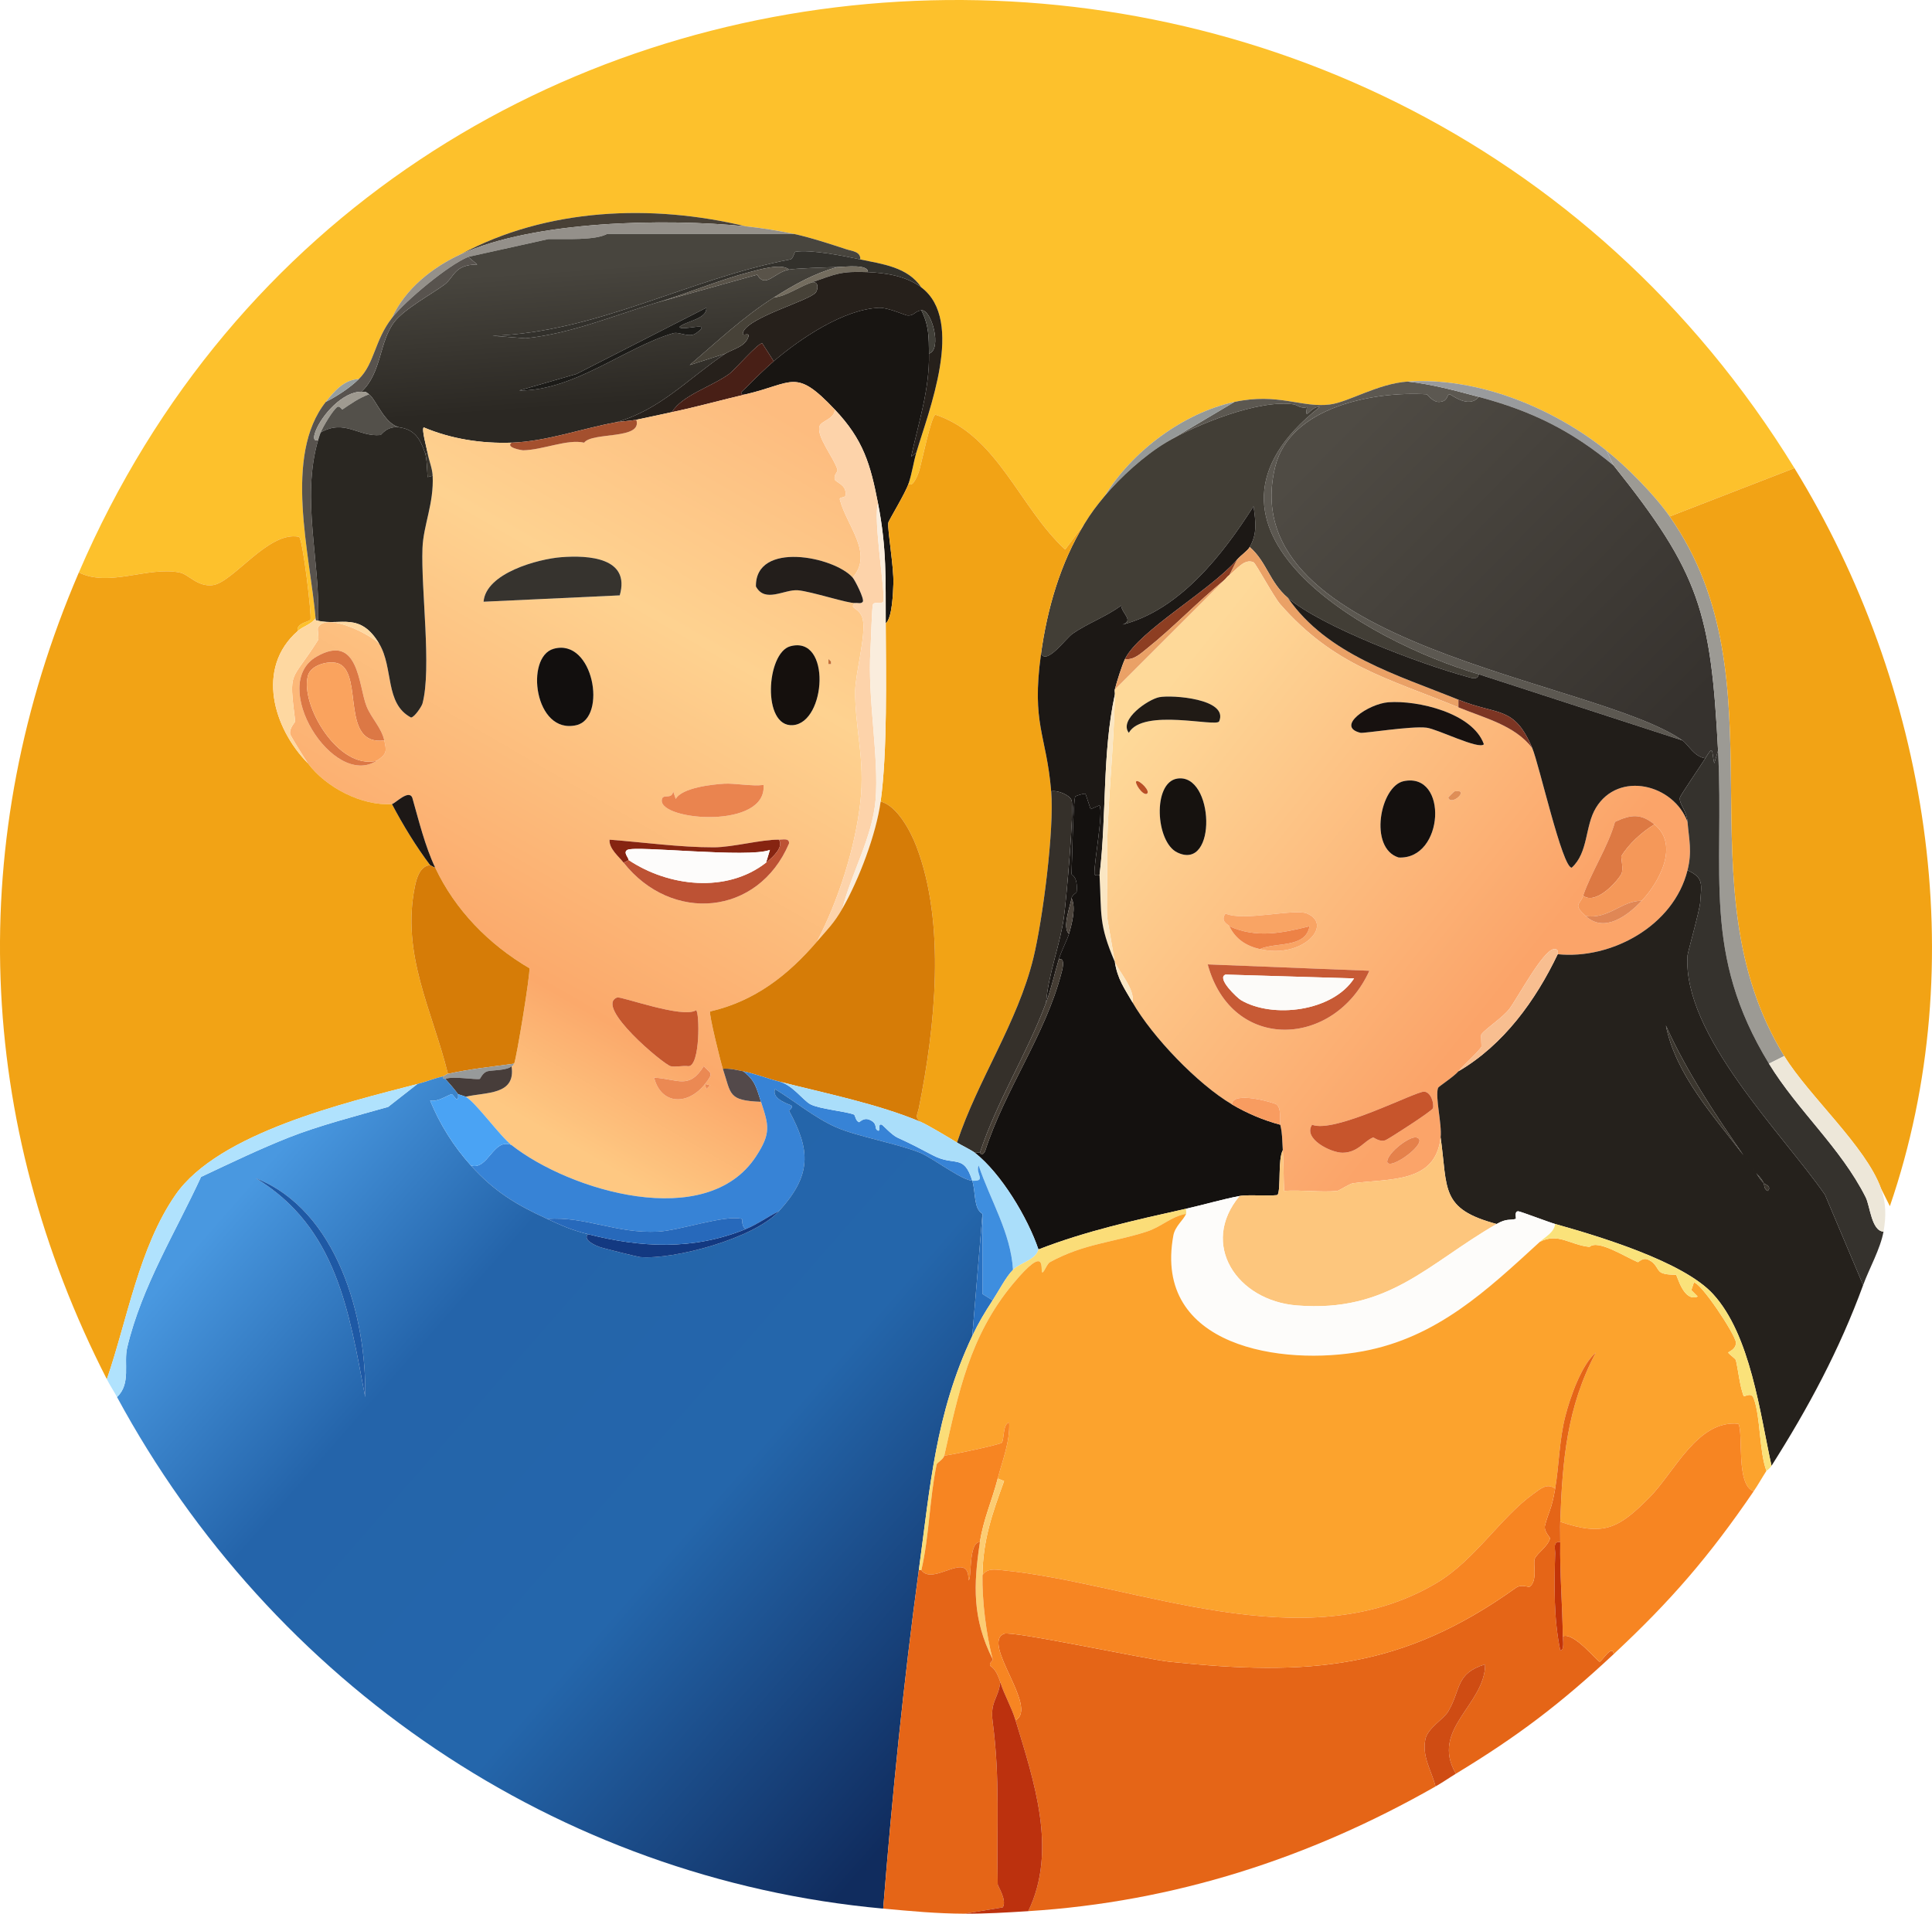
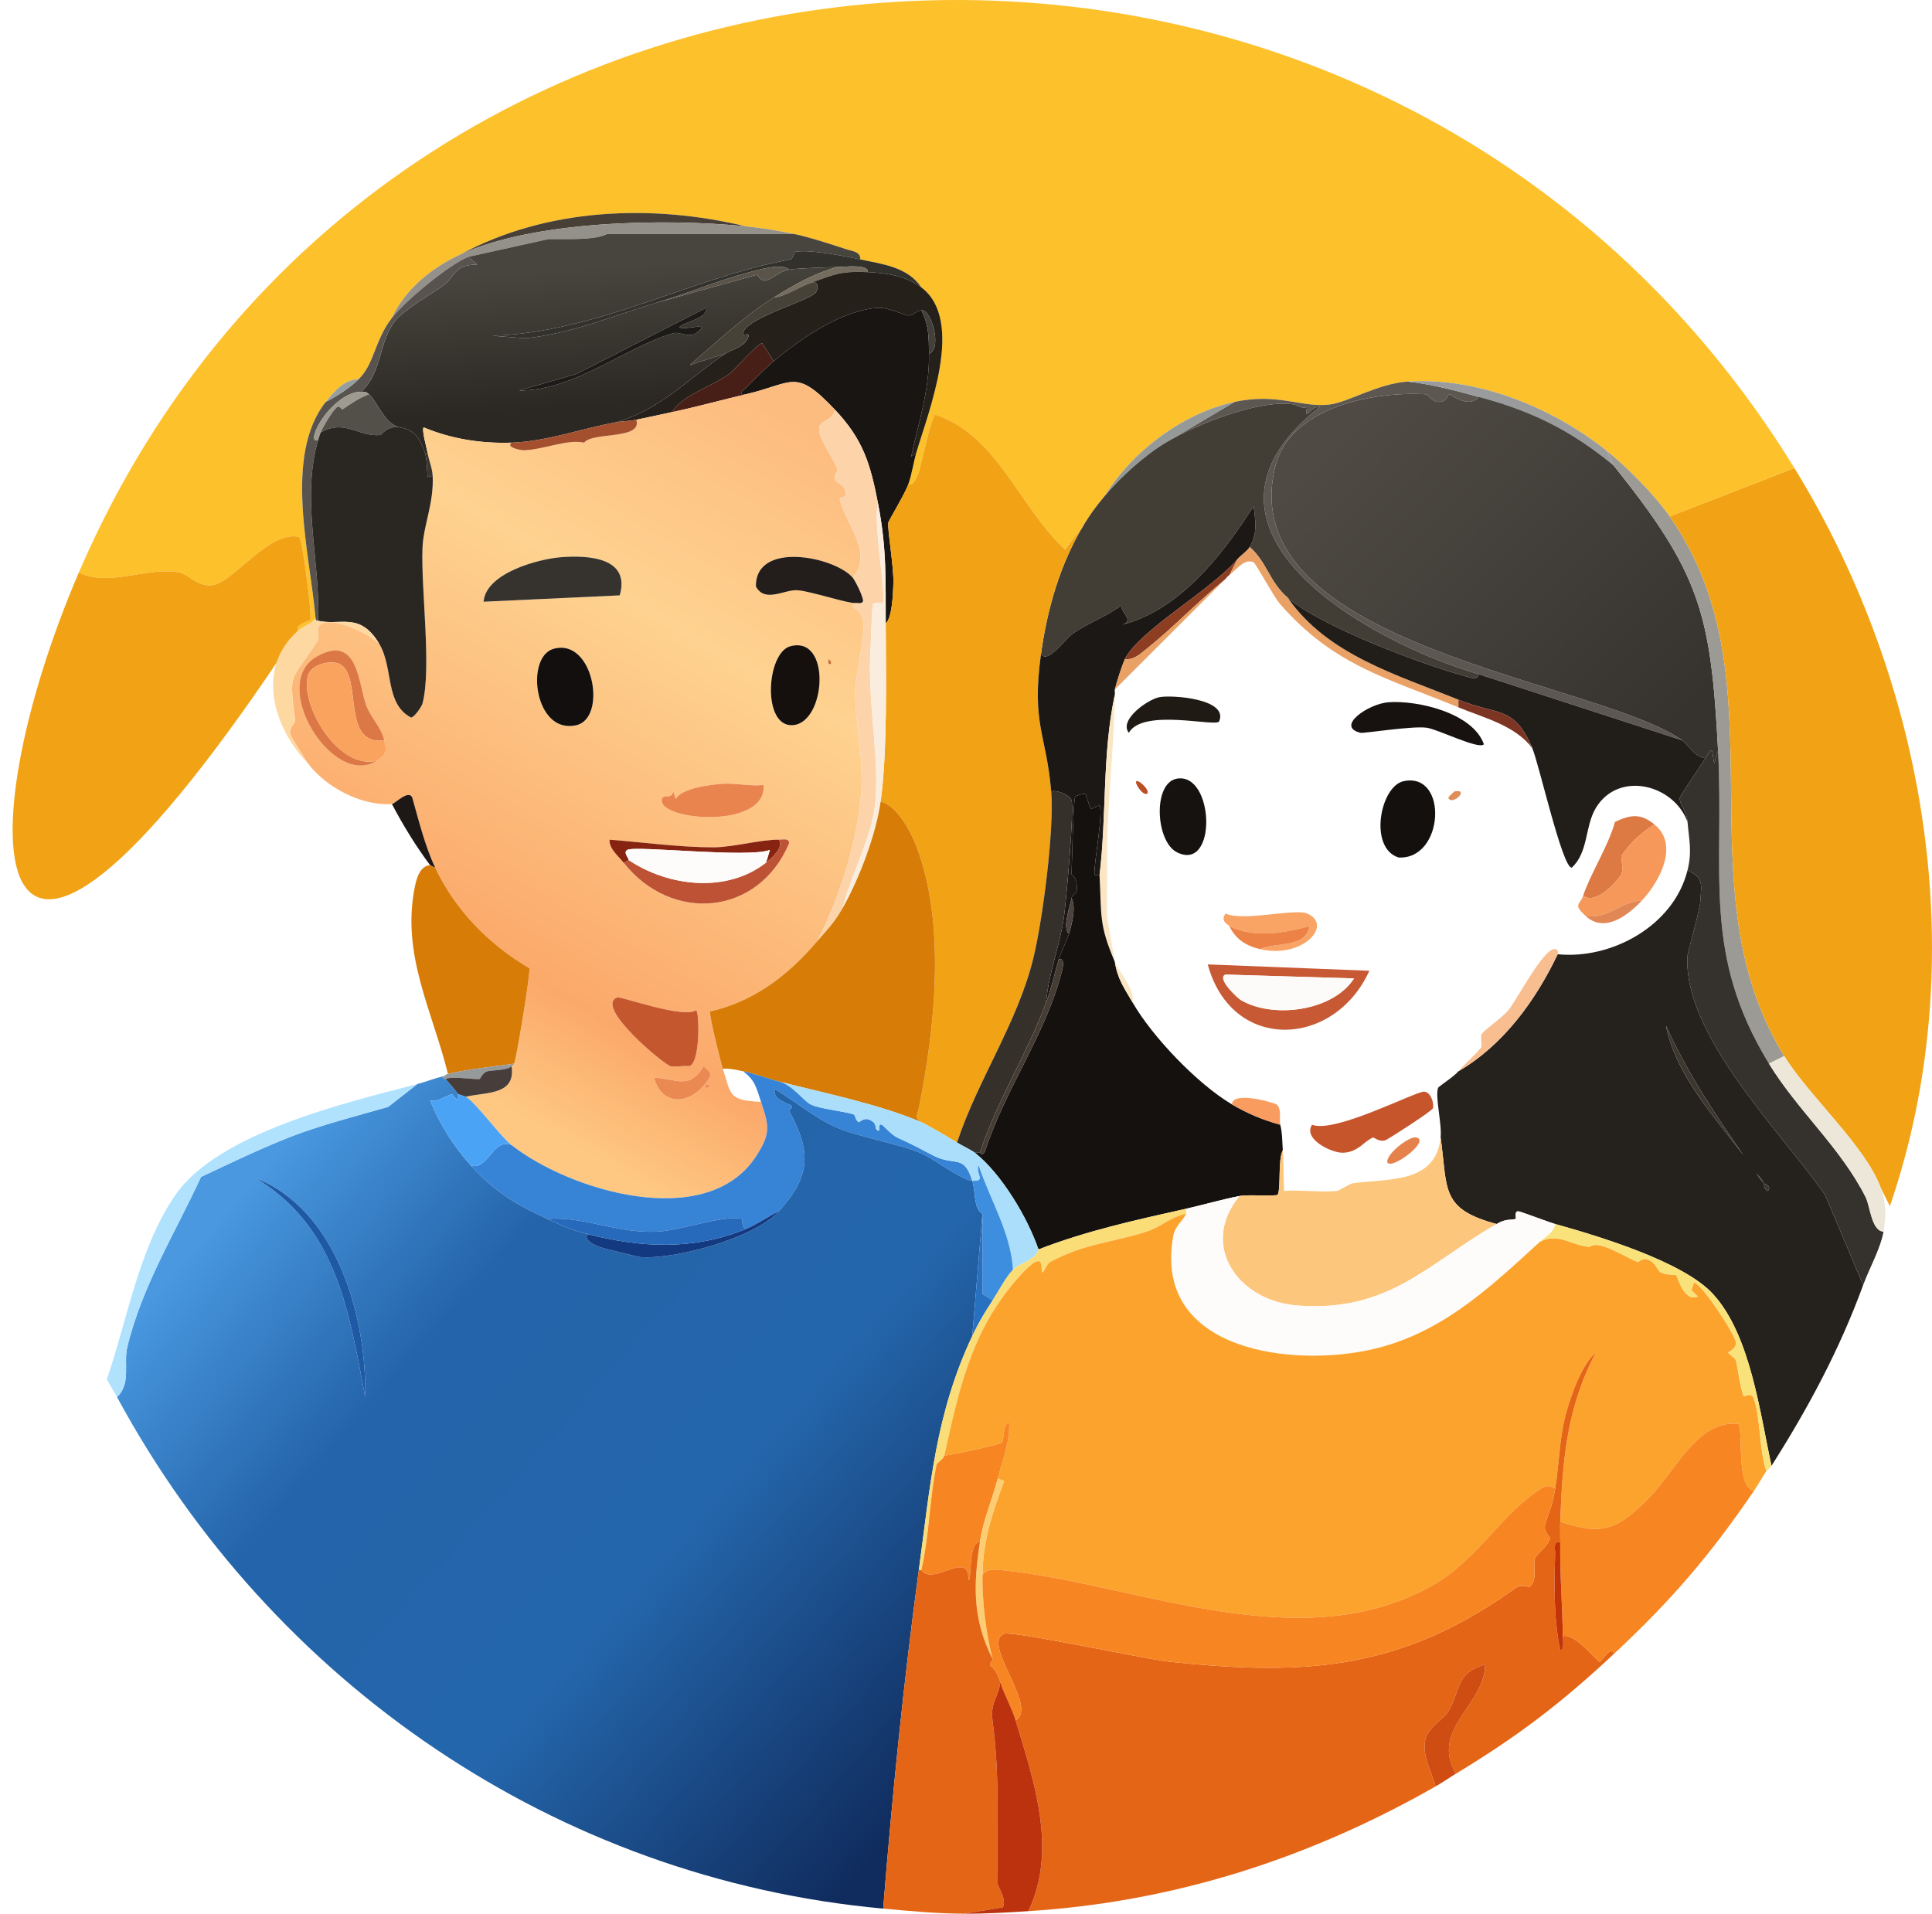
<svg xmlns="http://www.w3.org/2000/svg" id="_레이어_1" data-name=" 레이어 1" viewBox="0 0 759.03 751.93">
  <defs>
    <style>
      .cls-1 {
        fill: #e08755;
      }

      .cls-2 {
        fill: #fdfcfa;
      }

      .cls-3 {
        fill: #faeddd;
      }

      .cls-4 {
        fill: #474238;
      }

      .cls-5 {
        fill: #133981;
      }

      .cls-6 {
        fill: #17110f;
      }

      .cls-7 {
        fill: #fcfbf9;
      }

      .cls-8 {
        fill: #1e59a5;
      }

      .cls-9 {
        fill: #53504a;
      }

      .cls-10 {
        fill: #25211c;
      }

      .cls-11 {
        fill: #1d1816;
      }

      .cls-12 {
        fill: #f89c60;
      }

      .cls-13 {
        fill: #8d3e22;
      }

      .cls-14 {
        fill: #dc7845;
      }

      .cls-15 {
        fill: #33312c;
      }

      .cls-16 {
        fill: #f8be90;
      }

      .cls-17 {
        fill: #211d19;
      }

      .cls-18 {
        fill: #4aa3f4;
      }

      .cls-19 {
        fill: #ba4f25;
      }

      .cls-20 {
        fill: #4c443c;
      }

      .cls-21 {
        fill: #231e1b;
      }

      .cls-22 {
        fill: #e56517;
      }

      .cls-23 {
        fill: #14100e;
      }

      .cls-24 {
        fill: #2a2722;
      }

      .cls-25 {
        fill: url(#_무제_그라디언트);
      }

      .cls-26 {
        fill: #26201b;
      }

      .cls-27 {
        fill: #a4502e;
      }

      .cls-28 {
        fill: #484036;
      }

      .cls-29 {
        fill: #f59859;
      }

      .cls-30 {
        fill: #e5814b;
      }

      .cls-31 {
        fill: #ea844f;
      }

      .cls-32 {
        fill: #595349;
      }

      .cls-33 {
        fill: #aadefa;
      }

      .cls-34 {
        fill: #453d34;
      }

      .cls-35 {
        fill: #fdc12c;
      }

      .cls-36 {
        fill: #181512;
      }

      .cls-37 {
        fill: #fdd3aa;
      }

      .cls-38 {
        fill: #fca32d;
      }

      .cls-39 {
        fill: #3a362e;
      }

      .cls-40 {
        fill: #eb8953;
      }

      .cls-41 {
        fill: #c7552c;
      }

      .cls-42 {
        fill: #979a9a;
      }

      .cls-43 {
        fill: #2769bb;
      }

      .cls-44 {
        fill: #df8e57;
      }

      .cls-45 {
        fill: #1c1b18;
      }

      .cls-46 {
        fill: #ede7d9;
      }

      .cls-47 {
        fill: #c5572e;
      }

      .cls-48 {
        fill: url(#_무제_그라디언트_4);
      }

      .cls-49 {
        fill: url(#_무제_그라디언트_5);
      }

      .cls-50 {
        fill: url(#_무제_그라디언트_2);
      }

      .cls-51 {
        fill: url(#_무제_그라디언트_3);
      }

      .cls-52 {
        fill: #999b9d;
      }

      .cls-53 {
        fill: #dd7943;
      }

      .cls-54 {
        fill: #fbdd78;
      }

      .cls-55 {
        fill: #b0e2fd;
      }

      .cls-56 {
        fill: #3783d6;
      }

      .cls-57 {
        fill: #fed8a1;
      }

      .cls-58 {
        fill: #959998;
      }

      .cls-59 {
        fill: #35322d;
      }

      .cls-60 {
        fill: #5c5851;
      }

      .cls-61 {
        fill: #fdc67d;
      }

      .cls-62 {
        fill: #1c1815;
      }

      .cls-63 {
        fill: #58534e;
      }

      .cls-64 {
        fill: #423e36;
      }

      .cls-65 {
        fill: #fccd73;
      }

      .cls-66 {
        fill: #16120f;
      }

      .cls-67 {
        fill: #746d5f;
      }

      .cls-68 {
        fill: #9f9a90;
      }

      .cls-69 {
        fill: #3e8edf;
      }

      .cls-70 {
        fill: #35302a;
      }

      .cls-71 {
        fill: #2870c0;
      }

      .cls-72 {
        fill: #cf4c13;
      }

      .cls-73 {
        fill: #fae6c3;
      }

      .cls-74 {
        fill: #424039;
      }

      .cls-75 {
        fill: #f9a464;
      }

      .cls-76 {
        fill: #969e9f;
      }

      .cls-77 {
        fill: #94908a;
      }

      .cls-78 {
        fill: #bd5234;
      }

      .cls-79 {
        fill: #14110f;
      }

      .cls-80 {
        fill: #f2a315;
      }

      .cls-81 {
        fill: #201a15;
      }

      .cls-82 {
        fill: #bc310e;
      }

      .cls-83 {
        fill: #faa35e;
      }

      .cls-84 {
        fill: #fae27a;
      }

      .cls-85 {
        fill: #473d3a;
      }

      .cls-86 {
        fill: #d67c07;
      }

      .cls-87 {
        fill: #c75a35;
      }

      .cls-88 {
        fill: #7c3523;
      }

      .cls-89 {
        fill: #36332e;
      }

      .cls-90 {
        fill: #120f0e;
      }

      .cls-91 {
        fill: #c33408;
      }

      .cls-92 {
        fill: #53494a;
      }

      .cls-93 {
        fill: #f78522;
      }

      .cls-94 {
        fill: #3c372f;
      }

      .cls-95 {
        fill: #15100d;
      }

      .cls-96 {
        fill: #481f16;
      }

      .cls-97 {
        fill: #9c9a94;
      }

      .cls-98 {
        fill: #862411;
      }

      .cls-99 {
        fill: #ed8246;
      }

      .cls-100 {
        fill: #c36e37;
      }

      .cls-101 {
        fill: #eaa166;
      }

      .cls-102 {
        fill: #fdfcfb;
      }
    </style>
    <linearGradient id="_무제_그라디언트" data-name="무제 그라디언트" x1="238.38" y1="-77.23" x2="242.15" y2="-23.36" gradientTransform="translate(0 182)" gradientUnits="userSpaceOnUse">
      <stop offset="0" stop-color="#48453e" />
      <stop offset="1" stop-color="#2b2823" />
    </linearGradient>
    <linearGradient id="_무제_그라디언트_2" data-name="무제 그라디언트 2" x1="314.85" y1="-14.42" x2="169.62" y2="236.59" gradientTransform="translate(0 182)" gradientUnits="userSpaceOnUse">
      <stop offset="0" stop-color="#fdbc7f" />
      <stop offset=".32" stop-color="#fed290" />
      <stop offset=".83" stop-color="#fba96b" />
      <stop offset="1" stop-color="#fec882" />
    </linearGradient>
    <linearGradient id="_무제_그라디언트_3" data-name="무제 그라디언트 3" x1="531.79" y1="-19.05" x2="656.05" y2="104.18" gradientTransform="translate(0 182)" gradientUnits="userSpaceOnUse">
      <stop offset="0" stop-color="#4f4b44" />
      <stop offset="1" stop-color="#36322e" />
    </linearGradient>
    <linearGradient id="_무제_그라디언트_4" data-name="무제 그라디언트 4" x1="446.34" y1="102.26" x2="585.67" y2="213.04" gradientTransform="translate(0 182)" gradientUnits="userSpaceOnUse">
      <stop offset="0" stop-color="#fed999" />
      <stop offset="1" stop-color="#fba469" />
    </linearGradient>
    <linearGradient id="_무제_그라디언트_5" data-name="무제 그라디언트 5" x1="119.74" y1="258.26" x2="389.79" y2="494.8" gradientTransform="translate(0 182)" gradientUnits="userSpaceOnUse">
      <stop offset="0" stop-color="#4998e0" />
      <stop offset=".26" stop-color="#2464aa" />
      <stop offset=".61" stop-color="#2466ab" />
      <stop offset="1" stop-color="#102c5e" />
    </linearGradient>
  </defs>
  <path class="cls-35" d="M704.98,183.93l-49,19c-5.93-8.46-16.87-19.54-25-26-20.71-16.46-50.06-28.9-78-27-11.64.79-23.1,8.05-30.5,9-11.04,1.41-20.3-4.71-37.5-1-20.1,4.34-40.24,19.39-51,37-3.36,4.04-5.23,6.5-8,11l-7.5,10c-17.97-16.51-26.55-44.91-51-53-1.7.62-5.47,19.37-6.5,22.5-.1.31-2.37,6.68-4,4.5,1.47-4.56,1.88-8.17,3-12,4.73-16.14,19.27-51.95,2-65-5.43-8.1-15.44-9.17-24-11,.23-3.1-3.24-3.26-5.5-4-6.11-1.99-14.38-4.72-20.5-6-6.28-1.32-12.6-2.35-19-3-36.86-8.89-78.18-7.25-112,11-11.21,5.15-21.86,13.67-27,25-6.92,8.94-6.78,17.85-13,24-5.83.22-9.67,4.81-13,9-16.77,21.14-6.14,59.92-4,85-1.78,2.46-4.83,3.1-7,5-.78-3.15,4.71-3.64,5-4.5.53-1.55-3.01-31.82-4.5-32.5-11.99-2.52-25.95,18.1-34,19-6.08.68-9.24-4.28-13-5-12.62-2.41-27.64,5.93-39.5,0C152.27-57.04,544.31-77.51,704.98,183.93Z" />
  <path class="cls-28" d="M292.98,88.93c-31.66-3.19-83.09-2.28-112,11,33.82-18.25,75.14-19.89,112-11Z" />
  <path class="cls-77" d="M292.98,88.93c6.4.65,12.72,1.68,19,3h-73.5c-4.6,2.56-16.14,1.93-23,2l-31.5,7c-7.77,3.09-24.87,17.38-30,24,5.14-11.33,15.79-19.85,27-25,28.91-13.28,80.34-14.19,112-11Z" />
  <path class="cls-25" d="M311.98,91.93c6.12,1.28,14.39,4.01,20.5,6,2.26.74,5.73.9,5.5,4-6.3-1.35-19.65-4-25.5-3-.43.07-.82,2.78-2,3-39.73,7.52-75.93,28.66-117,30l13,1c18.07-1.86,34.44-8.91,51.5-14l39.5-11c3.28,5.65,6.82-1.07,12.5-2,3.33-.55,14.85-.88,19-1-9.28,2.56-16.95,6.92-25,12-11.92,7.52-22.33,17.38-33,26.5l14-4.5c-14.66,9.8-25.52,22.09-43,27-13.44,2.45-27.21,7.52-41,8-11.76.41-23.66-1.43-34.5-6-.98.54,1.22,8.35,1.5,10h-1c-1.79-5.05-3.79-9.12-10-10-5.96-1.27-9.18-10.87-12-13-1.39-1.05-1.03-.97-3-1,8.05-7.42,6.91-19.68,13-27.5,3.99-5.12,14.7-10.95,19.5-14.5,4.13-3.05,3.8-7.96,13-8l-3.5-3,31.5-7c6.86-.07,18.4.56,23-2h73.5ZM277.48,120.93l-51,26-22.5,6.5c21.54.21,41.73-17.02,60.5-22.5,2.45-.71,6.23,1.99,9,0,7.3-5.25-5.97-.52-6.5-2.5,2.51-2.27,10.9-3.1,10.5-7.5Z" />
  <path class="cls-15" d="M337.98,101.93c8.56,1.83,18.57,2.9,24,11-5.93-4.48-13.97-5.72-21-6,.18-3.22-8.73-2.1-12-2-4.15.12-15.67.45-19,1-2.78-2.67-12.16.13-15.5,1-12.25,3.17-24.32,8.37-36.5,12-17.06,5.09-33.43,12.14-51.5,14l-13-1c41.07-1.34,77.27-22.48,117-30,1.18-.22,1.57-2.93,2-3,5.85-1,19.2,1.65,25.5,3Z" />
  <path class="cls-63" d="M141.98,153.93c-7.29-.1-15.6,9.18-18,15.5-.28.73-1.58,4.28,1,3.5-6.76,23.13.92,47.51,0,71-.67-.15-1.12-.04-1-1-2.14-25.08-12.77-63.86,4-85,4.45-2.29,9.45-5.49,13-9,6.22-6.15,6.08-15.06,13-24,5.13-6.62,22.23-20.91,30-24l3.5,3c-9.2.04-8.87,4.95-13,8-4.8,3.55-15.51,9.38-19.5,14.5-6.09,7.82-4.95,20.08-13,27.5Z" />
  <path class="cls-32" d="M309.98,105.93c-5.68.93-9.22,7.65-12.5,2l-39.5,11c12.18-3.63,24.25-8.83,36.5-12,3.34-.87,12.72-3.67,15.5-1Z" />
  <path class="cls-67" d="M340.98,106.93c-10.89-.44-12.49.73-22,4-5.42,1.87-9.69,5.31-15,6,8.05-5.08,15.72-9.44,25-12,3.27-.1,12.18-1.22,12,2Z" />
  <path class="cls-26" d="M340.98,106.93c7.03.28,15.07,1.52,21,6,17.27,13.05,2.73,48.86-2,65l-2,1.5c2.94-13.69,7.21-26.2,7-40.5,5.27-1.54,1.03-17.52-3-17-2.76.36-2.7,2.22-5.5,2-.88-.07-7.72-3.12-11-3-14,.51-31.14,12.15-41.5,21l-4.5-7c-1.37-.56-10.95,10.52-13,12-7.01,5.06-18.53,8.4-22.5,15-4.65.98-9.36,2.07-14,3-2.46.49-5.52.55-8,1,17.48-4.91,28.34-17.2,43-27,3.21-1.9,7.61-2.62,9-6.5.85-2.36-2.93.36-2-2,2.34-5.91,25.96-12.27,28.5-15.5.95-1.21,1.28-4.56-1.5-4,9.51-3.27,11.11-4.44,22-4Z" />
  <path class="cls-4" d="M318.98,110.93c2.78-.56,2.45,2.79,1.5,4-2.54,3.23-26.16,9.59-28.5,15.5-.93,2.36,2.85-.36,2,2-1.39,3.88-5.79,4.6-9,6.5l-14,4.5c10.67-9.12,21.08-18.98,33-26.5,5.31-.69,9.58-4.13,15-6Z" />
  <path class="cls-45" d="M277.48,120.93c.4,4.4-7.99,5.23-10.5,7.5.53,1.98,13.8-2.75,6.5,2.5-2.77,1.99-6.55-.71-9,0-18.77,5.48-38.96,22.71-60.5,22.5l22.5-6.5,51-26Z" />
  <path class="cls-36" d="M361.98,121.93c3.02,6.11,2.9,10.42,3,17,.21,14.3-4.06,26.81-7,40.5l2-1.5c-1.12,3.83-1.53,7.44-3,12-1.24,3.85-7.91,14.63-8,15.5-.34,3.08,2.25,17.51,2,24-.13,3.3-.4,13.31-3,15.5-.09-17.45.43-29.27-3-47-3-15.53-5.78-25.16-17-37-15.58-16.45-16.07-10.44-35-6-3.51.12-.97-1.5,0-2.5,2.79-2.89,8.02-7.95,11-10.5,10.36-8.85,27.5-20.49,41.5-21,3.28-.12,10.12,2.93,11,3,2.8.22,2.74-1.64,5.5-2Z" />
  <path class="cls-74" d="M364.98,138.93c-.1-6.58.02-10.89-3-17,4.03-.52,8.27,15.46,3,17Z" />
  <path class="cls-96" d="M303.98,141.93c-2.98,2.55-8.21,7.61-11,10.5-.97,1-3.51,2.62,0,2.5-9.3,2.18-19.18,4.94-29,7,3.97-6.6,15.49-9.94,22.5-15,2.05-1.48,11.63-12.56,13-12l4.5,7Z" />
  <path class="cls-76" d="M140.98,148.93c-3.55,3.51-8.55,6.71-13,9,3.33-4.19,7.17-8.78,13-9Z" />
  <path class="cls-50" d="M327.98,160.93c-.12,3.76-5.32,4.4-6,6.5-1.32,4.09,5.53,12.25,7,17,.34,1.11-1.58,2.01-1,4,.26.89,3.29,1.75,4,4,1.4,4.44-2.52,2.04-2,4,2.74,10.29,13.34,21.03,5,30.5-7.25-8.27-38.27-14.48-38,3.5,3.59,6.67,11.16,1.05,16.5,1.5,5.2.44,20.04,5.3,22.5,5-2.84,2.35,1.91,1.52,3,6.5,1.31,6.01-2.93,21.32-3,28-.16,14.4,3.98,26.89,2,44-2.1,18.1-8.63,38.42-17,54.5-11.39,13.26-24.38,23.43-42,27.5-.51,1.06,4.11,19.81,5,22.5,3.34,10.08,1.94,12.48,15,13,3.02,9.21,4.09,12.22-2,21.5-19.47,29.66-73.14,13.46-96-4.5-4.72-3.71-13.87-16.58-18-19,8.02-1.89,19.74-.53,18-12,.09-.09.36.23,1-1,.87-1.69,6.48-35.66,6-37.5-15.89-9.33-29.09-22.75-37-39.5-4.02-8.51-6.42-18.45-9-27.5-1.4-3.43-6.87,2.42-8,2.5-11.94.8-26.01-6.61-33-16-.8-1.08-6.89-10.83-7-11.5-.38-2.37,2.03-4.73,2-5-2.58-20.97-1.77-14.77,9-32,.45-.73-.45-4.23,0-5,3.48-5.91,20.68,2.95,24,6.5,5.72,9.54,2.11,23.52,12.5,29,1.36-.1,4.19-4.34,4.5-5.5,3.66-13.72-.61-44.74,0-61,.35-9.21,4.52-17.48,4-28.5-.15-3.09-1.51-6.06-2-9-.28-1.65-2.48-9.46-1.5-10,10.84,4.57,22.74,6.41,34.5,6-2.53,1.99,4.23,3,4.5,3,7.8-.11,17.37-4.51,24-3,3.28-4.33,23.09-1.04,20.5-9,4.64-.93,9.35-2.02,14-3,9.82-2.06,19.7-4.82,29-7,18.93-4.44,19.42-10.45,35,6ZM220.48,218.93c-9.05.71-29.6,6.22-30.5,17.5l53.5-2.5c4.29-14.88-12.31-15.83-23-15ZM310.48,253.93c-9.45,2.57-11.17,31.86,1,31,13.11-.93,15.21-35.41-1-31ZM217.48,254.93c-11.32,3.19-7.51,33.88,9,30,12.15-2.86,6.68-34.42-9-30ZM147.98,298.93c4.17-2.7,3.9-3.91,3-8-1.11-5.05-5.15-8.81-7-13.5-3.15-8.01-3.01-28.85-19.5-19.5-19.25,10.92,6.37,52.06,23.5,41ZM325.48,258.93v2h1v-1l-1-1ZM284.48,307.93c-4.44.26-16.64,1.55-19,6l-1-3c-.55,3.6-4.29.52-4.5,3.5-.58,8.11,41.38,11.47,40-6-4.69.58-11.3-.75-15.5-.5ZM244.98,338.93c18.88,23.9,52.88,20.98,65-7.5.21-2.3-2.53-1.47-4-1.5-6.59-.15-18.06,2.98-25.5,3-13.41.03-27.6-1.98-41-3-.31,3.48,3.65,6.65,5.5,9ZM242.48,391.93c-9.17,3.45,18.21,26.32,21,27,1.87.45,4.9-.32,7,0,4.67-.09,4.38-21.26,3-22-5.14,3.43-29.51-5.56-31-5ZM276.98,425.93l.5,2,1.5-1.5-2-.5c3.52-4.47,2.36-4.03-.5-7-5.83,9.34-10.21,4.99-19.5,4.5,2.78,10.81,13.33,10.97,20,2.5Z" />
  <path class="cls-60" d="M552.98,149.93c9.66,1.03,18.67,3.51,28,6-4.04,4.91-10.87-1.09-11.5-1-1.26.18-.39,2.75-4,3-2.52.18-4.71-2.98-5-3-20.53-1.27-53.72,4.82-59.5,28.5-17.22,70.57,126.21,83.57,160,107.5l-80-26c-44.24-12.95-122.85-57.53-62.5-105-3.54-.57-6.11,6.27-5,0-1.96.89-4.22-.87-5-1-13.61-2.24-38.69,7.9-50.5,15l27-16c17.2-3.71,26.46,2.41,37.5,1,7.4-.95,18.86-8.21,30.5-9Z" />
  <path class="cls-52" d="M630.98,176.93c.71.95,2.79,5.74,3,6-16.65-13.8-32.21-21.45-53-27-9.33-2.49-18.34-4.97-28-6,27.94-1.9,57.29,10.54,78,27Z" />
  <path class="cls-68" d="M144.98,154.93c-4.01,1.48-7.02,3.64-10.5,6-.09.06-1.13-1.65-2-1-1.82,1.37-5.55,7.67-6.5,10-.28.7-.77,2.2-1,3-2.58.78-1.28-2.77-1-3.5,2.4-6.32,10.71-15.6,18-15.5,1.97.03,1.61-.05,3,1Z" />
  <path class="cls-51" d="M580.98,155.93c20.79,5.55,36.35,13.2,53,27,33.85,42.28,38.19,57.79,41,112l-1.5,5c-1.08-4.88-.18-7.46-3.5-2-4.42-.6-6.59-5.29-9-7-33.79-23.93-177.22-36.93-160-107.5,5.78-23.68,38.97-29.77,59.5-28.5.29.02,2.48,3.18,5,3,3.61-.25,2.74-2.82,4-3,.63-.09,7.46,5.91,11.5,1Z" />
  <path class="cls-9" d="M156.98,167.93c-5.01-.71-7.07,2.96-7.5,3-8.64.84-13.98-6.43-23.5-1,.95-2.33,4.68-8.63,6.5-10,.87-.65,1.91,1.06,2,1,3.48-2.36,6.49-4.52,10.5-6,2.82,2.13,6.04,11.73,12,13Z" />
  <path class="cls-58" d="M484.98,157.93l-27,16c-8.31,5-17.81,13.57-24,21,10.76-17.61,30.9-32.66,51-37Z" />
  <path class="cls-64" d="M580.98,264.93c-.5,2.44-2.92,1.43-4.5,1-18.75-5.08-57.48-19.82-70.5-31-7.34-6.3-8.2-14.03-15-20,2.91-5.06,2.43-9.55,1.5-16-12.17,19.17-29.17,40.81-51.5,46.5,4.66-1.63-.28-4.36-.5-7.5-5.86,4.37-13.02,6.87-19,11-2.9,2-10.01,12.27-12.5,8,2.41-17.65,7.62-35.78,17-51,2.77-4.5,4.64-6.96,8-11,6.19-7.43,15.69-16,24-21,11.81-7.1,36.89-17.24,50.5-15,.78.13,3.04,1.89,5,1-1.11,6.27,1.46-.57,5,0-60.35,47.47,18.26,92.05,62.5,105Z" />
  <path class="cls-37" d="M344.98,197.93c-2.15,4.98,3.18,36.98,2,38.5-.9,1.16-3.33-.16-4,1-.45.78-.82,15.26-1,18-1.22,18.9,3.45,42.33,2,59-1.27,14.62-9.47,28.55-13,42.5-3.36,5.88-5.82,8.13-10,13,8.37-16.08,14.9-36.4,17-54.5,1.98-17.11-2.16-29.6-2-44,.07-6.68,4.31-21.99,3-28-1.09-4.98-5.84-4.15-3-6.5,1.03-.12,2.29.43,3-.5.64-1.14-3.06-8.43-4-9.5,8.34-9.47-2.26-20.21-5-30.5-.52-1.96,3.4.44,2-4-.71-2.25-3.74-3.11-4-4-.58-1.99,1.34-2.89,1-4-1.47-4.75-8.32-12.91-7-17,.68-2.1,5.88-2.74,6-6.5,11.22,11.84,14,21.47,17,37Z" />
  <path class="cls-80" d="M425.98,205.93c-9.38,15.22-14.59,33.35-17,51-3.8,27.83,2.11,31.41,4,54,1.25,14.9-3.31,50.41-7,65.5-6.24,25.55-21.79,47.67-30,72.5-2.75-1.69-11.62-6.99-14-8-2.82-1.79-1.52-2.95-1-5.5,6.37-31.49,10.76-72.44-1-103-2.25-5.85-7.53-15.86-14-17.5,2.69-19.56,2.1-49.58,2-70,2.6-2.19,2.87-12.2,3-15.5.25-6.49-2.34-20.92-2-24,.09-.87,6.76-11.65,8-15.5,1.63,2.18,3.9-4.19,4-4.5,1.03-3.13,4.8-21.88,6.5-22.5,24.45,8.09,33.03,36.49,51,53l7.5-10Z" />
  <path class="cls-27" d="M249.98,164.93c2.59,7.96-17.22,4.67-20.5,9-6.63-1.51-16.2,2.89-24,3-.27,0-7.03-1.01-4.5-3,13.79-.48,27.56-5.55,41-8,2.48-.45,5.54-.51,8-1Z" />
  <path class="cls-24" d="M156.98,167.93c6.21.88,8.21,4.95,10,10,.72,2.04.84,7.11,1,9.5l2-.5c.52,11.02-3.65,19.29-4,28.5-.61,16.26,3.66,47.28,0,61-.31,1.16-3.14,5.4-4.5,5.5-10.39-5.48-6.78-19.46-12.5-29-7.58-12.63-15.14-7.02-24-9,.92-23.49-6.76-47.87,0-71,.23-.8.72-2.3,1-3,9.52-5.43,14.86,1.84,23.5,1,.43-.04,2.49-3.71,7.5-3Z" />
  <path class="cls-97" d="M655.98,202.93c45.57,65.03,3.65,144.76,45,212l-6,3c-26.48-43.32-17.5-74.74-20-123-2.81-54.21-7.15-69.72-41-112-.21-.26-2.29-5.05-3-6,8.13,6.46,19.07,17.54,25,26Z" />
  <path class="cls-39" d="M169.98,186.93l-2,.5c-.16-2.39-.28-7.46-1-9.5h1c.49,2.94,1.85,5.91,2,9Z" />
  <path class="cls-80" d="M704.98,183.93c52.42,85.3,70.38,194.25,37.5,290l-3.5-7c-5.97-16.53-28.29-36.22-38-52-41.35-67.24.57-146.97-45-212l49-19Z" />
  <path class="cls-3" d="M347.98,244.93c.1,20.42.69,50.44-2,70-1.78,12.92-8.51,30.65-15,42,3.53-13.95,11.73-27.88,13-42.5,1.45-16.67-3.22-40.1-2-59,.18-2.74.55-17.22,1-18,.67-1.16,3.1.16,4-1,1.18-1.52-4.15-33.52-2-38.5,3.43,17.73,2.91,29.55,3,47Z" />
  <path class="cls-62" d="M490.98,214.93c-.94,1.63-3.28,3.03-5,5-10.71,12.28-38.61,27.95-44,39-1.14,2.33-3.35,9.32-4,12-.14.58.13,1.41,0,2-5.01,23.43-3.15,47.23-6,71,0-.1-1.96.32-2-.5-.2-4.7,3.56-24.08,2-27l-3.5,1.5-2-6c-.72-.3-3.88.83-4,1-.9,1.23-1.27,26.17-1.5,30.5-.02.41,2.57.82,2,7-.04.43-1.8,1.2-2,2.5-.46,3.01-3.8,11.62-1,14-.69,2.36-2.97,6.57-4,10-1.75,5.83-2.82,11.14-5,17,.9-11.32,5.39-22.22,7-33.5.89-6.21,4.12-42.63,3-46-.71-2.11-5.73-4.1-8-3.5-1.89-22.59-7.8-26.17-4-54,2.49,4.27,9.6-6,12.5-8,5.98-4.13,13.14-6.63,19-11,.22,3.14,5.16,5.87.5,7.5,22.33-5.69,39.33-27.33,51.5-46.5.93,6.45,1.41,10.94-1.5,16Z" />
-   <path class="cls-80" d="M116.98,247.93c-16.61,14.53-9.57,38.25,4,52,6.99,9.39,21.06,16.8,33,16,4.3,8.19,9.45,16.63,15,24-3.96.29-5.33,5.16-6,8.5-5.39,26.72,6.86,48.58,13,73.5-.91.2-1.09.79-2,1-3.5.82-6.64,2.12-10,3-28.08,7.33-78.08,19.13-95,43.5-14.37,20.69-18.95,49.11-27,72.5C-9.69,440.92-14.03,329.57,30.98,224.93c11.86,5.93,26.88-2.41,39.5,0,3.76.72,6.92,5.68,13,5,8.05-.9,22.01-21.52,34-19,1.49.68,5.03,30.95,4.5,32.5-.29.86-5.78,1.35-5,4.5Z" />
+   <path class="cls-80" d="M116.98,247.93C-9.69,440.92-14.03,329.57,30.98,224.93c11.86,5.93,26.88-2.41,39.5,0,3.76.72,6.92,5.68,13,5,8.05-.9,22.01-21.52,34-19,1.49.68,5.03,30.95,4.5,32.5-.29.86-5.78,1.35-5,4.5Z" />
  <path class="cls-101" d="M505.98,234.93c15.4,22.32,43.03,30.27,67,40v3c-28.07-11.57-48.8-16.3-70-40.5-2.56-2.93-9.61-16.1-10.5-16.5-3.62-1.62-6.74,2.99-9.5,5l3-6c1.72-1.97,4.06-3.37,5-5,6.8,5.97,7.66,13.7,15,20Z" />
  <path class="cls-89" d="M220.48,218.93c10.69-.83,27.29.12,23,15l-53.5,2.5c.9-11.28,21.45-16.79,30.5-17.5Z" />
  <path class="cls-21" d="M334.98,226.93c.94,1.07,4.64,8.36,4,9.5-.71.93-1.97.38-3,.5-2.46.3-17.3-4.56-22.5-5-5.34-.45-12.91,5.17-16.5-1.5-.27-17.98,30.75-11.77,38-3.5Z" />
  <path class="cls-13" d="M482.98,225.93c-.95.69-1.34,1.46-2,2-10.41,8.47-19.97,18.6-30.5,27-2.29,1.83-5.14,4.57-8.5,4,5.39-11.05,33.29-26.72,44-39l-3,6Z" />
-   <path class="cls-48" d="M572.98,277.93c10.18,4.2,22.11,7.01,29,16,2.72,6.44,11.8,47.06,15.5,47,6.62-6,5.13-16.28,9.5-23.5,8.91-14.71,30.58-9.27,36,5.5.59,7.11,1.85,11.54,0,19-5.43,21.93-29.98,35.14-51,33-.12-.01.76-2.22-1.5-2-4.31.41-14.33,19.35-17.5,23.5-2.68,3.5-9.12,7.55-11,10-.23.3.16,4.8,0,5-2.74,3.48-6.14,6.17-9,9.5-1.85,2.15-7.83,6.01-8,6.5-1.23,3.53,1.57,14.16,1,19.5-1.95,18.15-20.12,16.08-34.5,18-1.08.14-5.67,2.97-6,3-6.67.65-14.21-.48-21,0-.23-5.46-.13-10.52-.5-16-.35-5.1-.12-6.11-1-10-.45-1.99.67-6.27-1.5-8-.72-.58-17.27-5.51-17.5,0-13.5-7.99-31.19-26.48-39-40,.92-5.39-5.22-11.83-7-16-.58-3.61-2.91-16.57-3-17.5-.26-2.76.07-15.61,0-19-.44-22.78,2.72-45.76,3-68.5.13-.59-.14-1.42,0-2l43-43c.66-.54,1.05-1.31,2-2,2.76-2.01,5.88-6.62,9.5-5,.89.4,7.94,13.57,10.5,16.5,21.2,24.2,41.93,28.93,70,40.5ZM455.48,273.93c-4.41.85-16.02,8.83-12,14,5.59-9.83,34.48-2.08,35.5-4.5,3.75-8.88-18.52-10.45-23.5-9.5ZM545.48,275.93c-7.82.57-20.98,9.55-11,12,1.28.32,20.01-2.76,26-2,4.32.55,20.61,8.77,22.5,6.5-4.36-12.32-26.01-17.34-37.5-16.5ZM462.48,305.93c-9.72,1.56-8.52,24.85,0,29,15.86,7.73,14.59-31.34,0-29ZM446.48,306.93c-.98.45,2.24,5.53,4,5,1.89-.86-2.85-5.53-4-5ZM551.48,306.93c-9.27,1.92-13.9,26.3-2,30,17.95.92,19.6-33.65,2-30ZM571.48,310.93c-.17.03-2.56,2.33-2.5,2.5,1.26,3.48,8.74-3.55,2.5-2.5ZM621.98,351.93c-1.25,3.8-4.16,3.24,1,8,7.41,6.84,16.56-.23,22-6,6.98-7.41,14.88-22,5-30-5.29-4.28-9.09-4.01-15.5-1-2.62,9.59-9.63,20.27-12.5,29ZM482.98,363.93c2.45,5.04,6.52,7.7,12,9,16.7,3.95,29.09-9.51,18.5-14-4.84-2.05-25.3,3.26-32,0-2.29,3.18,1.16,4.29,1.5,5ZM474.48,378.93c9.44,34.8,49.81,32.81,63.5,2.5l-63.5-2.5ZM559.48,428.93c-3.34-.15-35.18,16.56-44,13-3.7,5.5,7.41,11.04,12,11,6.08-.06,8.43-4.64,12-6,.24-.09,2.65,2.04,5,1,1.34-.59,18.23-11.42,18.5-12.5.49-2-.84-6.38-3.5-6.5ZM556.48,446.93c-2.62-.65-11.28,5.89-11.5,9.5.65,4.07,17.25-8.08,11.5-9.5Z" />
  <path class="cls-101" d="M437.98,270.93c.65-2.68,2.86-9.67,4-12,3.36.57,6.21-2.17,8.5-4,10.53-8.4,20.09-18.53,30.5-27l-43,43Z" />
  <path class="cls-17" d="M580.98,264.93l80,26c2.41,1.71,4.58,6.4,9,7-1.61,2.65-9.87,14.59-10,15.5-.37,2.54,2.6,4.77,3,9.5-5.42-14.77-27.09-20.21-36-5.5-4.37,7.22-2.88,17.5-9.5,23.5-3.7.06-12.78-40.56-15.5-47-7.1-16.83-13.43-12.68-29-19-23.97-9.73-51.6-17.68-67-40,13.02,11.18,51.75,25.92,70.5,31,1.58.43,4,1.44,4.5-1Z" />
  <path class="cls-57" d="M124.98,243.93c8.86,1.98,16.42-3.63,24,9-3.32-3.55-20.52-12.41-24-6.5-.45.77.45,4.27,0,5-10.77,17.23-11.58,11.03-9,32,.03.27-2.38,2.63-2,5,.11.67,6.2,10.42,7,11.5-13.57-13.75-20.61-37.47-4-52,2.17-1.9,5.22-2.54,7-5-.12.96.33.85,1,1Z" />
  <path class="cls-95" d="M310.48,253.93c16.21-4.41,14.11,30.07,1,31-12.17.86-10.45-28.43-1-31Z" />
  <path class="cls-90" d="M217.48,254.93c15.68-4.42,21.15,27.14,9,30-16.51,3.88-20.32-26.81-9-30Z" />
  <path class="cls-14" d="M150.98,290.93c-17.2,2.19-8.33-25.33-17.5-30-3.4-1.73-11.28.04-12.5,4.5-3.15,11.53,11.95,37.22,27,33.5-17.13,11.06-42.75-30.08-23.5-41,16.49-9.35,16.35,11.49,19.5,19.5,1.85,4.69,5.89,8.45,7,13.5Z" />
  <path class="cls-100" d="M325.48,258.93l1,1v1h-1v-2Z" />
  <path class="cls-83" d="M150.98,290.93c.9,4.09,1.17,5.3-3,8-15.05,3.72-30.15-21.97-27-33.5,1.22-4.46,9.1-6.23,12.5-4.5,9.17,4.67.3,32.19,17.5,30Z" />
  <path class="cls-73" d="M437.98,377.93c-6.37-14.89-5.16-18.28-6-34,2.85-23.77.99-47.57,6-71-.28,22.74-3.44,45.72-3,68.5.07,3.39-.26,16.24,0,19,.09.93,2.42,13.89,3,17.5Z" />
  <path class="cls-81" d="M455.48,273.93c4.98-.95,27.25.62,23.5,9.5-1.02,2.42-29.91-5.33-35.5,4.5-4.02-5.17,7.59-13.15,12-14Z" />
  <path class="cls-88" d="M601.98,293.93c-6.89-8.99-18.82-11.8-29-16v-3c15.57,6.32,21.9,2.17,29,19Z" />
  <path class="cls-6" d="M545.48,275.93c11.49-.84,33.14,4.18,37.5,16.5-1.89,2.27-18.18-5.95-22.5-6.5-5.99-.76-24.72,2.32-26,2-9.98-2.45,3.18-11.43,11-12Z" />
  <path class="cls-59" d="M674.98,294.93c2.5,48.26-6.48,79.68,20,123,11.34,18.56,28.17,32.97,38,52.5,1.71,3.4,2.27,13.27,7,13.5-1.24,6.81-5.62,14.49-8,21l-15-35.5c-16.54-23.87-56.03-62.8-54-94,.08-1.15,4.8-17.82,5-21,.46-7.12,1.48-9.47-5-12.5,1.85-7.46.59-11.89,0-19-.4-4.73-3.37-6.96-3-9.5.13-.91,8.39-12.85,10-15.5,3.32-5.46,2.42-2.88,3.5,2l1.5-5Z" />
  <path class="cls-66" d="M462.48,305.93c14.59-2.34,15.86,36.73,0,29-8.52-4.15-9.72-27.44,0-29Z" />
  <path class="cls-19" d="M446.48,306.93c1.15-.53,5.89,4.14,4,5-1.76.53-4.98-4.55-4-5Z" />
  <path class="cls-23" d="M551.48,306.93c17.6-3.65,15.95,30.92-2,30-11.9-3.7-7.27-28.08,2-30Z" />
  <path class="cls-31" d="M284.48,307.93c4.2-.25,10.81,1.08,15.5.5,1.38,17.47-40.58,14.11-40,6,.21-2.98,3.95.1,4.5-3.5l1,3c2.36-4.45,14.56-5.74,19-6Z" />
  <path class="cls-70" d="M410.98,393.93c-7.55,20.26-19.21,38.44-26,59-.58-.13-1.36.07-2,0-1.26-.99-5.3-2.96-7-4,8.21-24.83,23.76-46.95,30-72.5,3.69-15.09,8.25-50.6,7-65.5,2.27-.6,7.29,1.39,8,3.5,1.12,3.37-2.11,39.79-3,46-1.61,11.28-6.1,22.18-7,33.5Z" />
  <path class="cls-44" d="M571.48,310.93c6.24-1.05-1.24,5.98-2.5,2.5-.06-.17,2.33-2.47,2.5-2.5Z" />
  <path class="cls-11" d="M170.98,340.93c-.44-.11-1.93-.91-2-1-5.55-7.37-10.7-15.81-15-24,1.13-.08,6.6-5.93,8-2.5,2.58,9.05,4.98,18.99,9,27.5Z" />
  <path class="cls-79" d="M431.98,343.93c.84,15.72-.37,19.11,6,34,1.09,6.87,3.71,10.29,7,16,7.81,13.52,25.5,32.01,39,40,5.86,3.47,12.39,6.24,19,8,.88,3.89.65,4.9,1,10-1.97,3.62-.7,14.88-2,17.5-.33.67-11.59-.15-15,.5-6.83,1.3-14.1,3.46-21,5-19.71,4.41-39.23,8.7-58,16-4.22-12.47-14.62-29.85-25-38,.64.07,1.42-.13,2,0,.43.1.55,1.77,2-.5,7.66-24.03,23.62-45.59,30-70,.18-.68,1.89-6.32-1-5.5,1.03-3.43,3.31-7.64,4-10,1.06-3.62,2.89-10.42,1-14,.2-1.3,1.96-2.07,2-2.5.57-6.18-2.02-6.59-2-7,.23-4.33.6-29.27,1.5-30.5.12-.17,3.28-1.3,4-1l2,6,3.5-1.5c1.56,2.92-2.2,22.3-2,27,.04.82,1.99.4,2,.5Z" />
  <path class="cls-86" d="M361.98,440.93c-16.86-7.18-38.13-11.41-56-16-4.73-1.22-9.16-3.01-14-4-2.6-.53-5.3-1.2-8-1-.89-2.69-5.51-21.44-5-22.5,17.62-4.07,30.61-14.24,42-27.5,4.18-4.87,6.64-7.12,10-13,6.49-11.35,13.22-29.08,15-42,6.47,1.64,11.75,11.65,14,17.5,11.76,30.56,7.37,71.51,1,103-.52,2.55-1.82,3.71,1,5.5Z" />
  <path class="cls-53" d="M649.98,323.93c-4.74,2.82-10.2,7.75-13,12.5-.18.3.93,5.38,0,7-2.01,3.53-10.23,12.21-15,8.5,2.87-8.73,9.88-19.41,12.5-29,6.41-3.01,10.21-3.28,15.5,1Z" />
  <path class="cls-29" d="M644.98,353.93c-7.83-.09-12.98,7.34-22,6-5.16-4.76-2.25-4.2-1-8,4.77,3.71,12.99-4.97,15-8.5.93-1.62-.18-6.7,0-7,2.8-4.75,8.26-9.68,13-12.5,9.88,8,1.98,22.59-5,30Z" />
  <path class="cls-98" d="M305.98,329.93c2.11,2.85-2.49,7.03-5,9l1.5-5c-8.27,3.34-52.71-1.79-56,0-1.8.98.52,3.16.5,4,0,.11-1.57.85-2,1-1.85-2.35-5.81-5.52-5.5-9,13.4,1.02,27.59,3.03,41,3,7.44-.02,18.91-3.15,25.5-3Z" />
  <path class="cls-78" d="M244.98,338.93c.43-.15,2-.89,2-1,15.6,10.43,38.47,13.16,54,1,2.51-1.97,7.11-6.15,5-9,1.47.03,4.21-.8,4,1.5-12.12,28.48-46.12,31.4-65,7.5Z" />
  <path class="cls-102" d="M300.98,338.93c-15.53,12.16-38.4,9.43-54-1,.02-.84-2.3-3.02-.5-4,3.29-1.79,47.73,3.34,56,0l-1.5,5Z" />
  <path class="cls-86" d="M168.98,339.93c.07.09,1.56.89,2,1,7.91,16.75,21.11,30.17,37,39.5.48,1.84-5.13,35.81-6,37.5-8.6,1.19-17.54,2.11-26,4-6.14-24.92-18.39-46.78-13-73.5.67-3.34,2.04-8.21,6-8.5Z" />
  <path class="cls-10" d="M731.98,504.93c-9.27,25.34-21.58,48.31-36,71-4.56-20.63-8.2-51.38-23-67.5-11.72-12.77-45.1-22.77-62-27.5-2.53-.71-13.73-5-14.5-5-1.74,0-.65,2.9-1,3-2.28.66-3.49-.31-7.5,2-22.33-5.96-19.14-13.8-22-34,.57-5.34-2.23-15.97-1-19.5.17-.49,6.15-4.35,8-6.5,17.76-10.4,30.33-27.85,39-46,21.02,2.14,45.57-11.07,51-33,6.48,3.03,5.46,5.38,5,12.5-.2,3.18-4.92,19.85-5,21-2.03,31.2,37.46,70.13,54,94l15,35.5ZM684.98,453.93c1.01,1.45,2.1,2.7,3,4,.34.46,1.4,2.12,2,3,1.33,1.95,1.07,1.92,3,4,.11.12-.05,2.43,1.5,3,1.86-1.71-1.38-2.78-1.5-3-1.5-2.75-1.87-2.45-3-4-.57-.78-1.34-2.04-2-3-1-1.33-1.99-2.66-3-4-11.34-16.35-22.3-32.81-30.5-51,3.88,19.43,18.85,35.64,30.5,51Z" />
  <path class="cls-20" d="M419.98,366.93c-2.8-2.38.54-10.99,1-14,1.89,3.58.06,10.38-1,14Z" />
  <path class="cls-1" d="M644.98,353.93c-5.44,5.77-14.59,12.84-22,6,9.02,1.34,14.17-6.09,22-6Z" />
  <path class="cls-75" d="M494.98,372.93c6.01-2.84,18-.19,19.5-9-10.8,2.75-21.08,4.76-31.5,0-.34-.71-3.79-1.82-1.5-5,6.7,3.26,27.16-2.05,32,0,10.59,4.49-1.8,17.95-18.5,14Z" />
  <path class="cls-99" d="M494.98,372.93c-5.48-1.3-9.55-3.96-12-9,10.42,4.76,20.7,2.75,31.5,0-1.5,8.81-13.49,6.16-19.5,9Z" />
  <path class="cls-16" d="M611.98,374.93c-8.67,18.15-21.24,35.6-39,46,2.86-3.33,6.26-6.02,9-9.5.16-.2-.23-4.7,0-5,1.88-2.45,8.32-6.5,11-10,3.17-4.15,13.19-23.09,17.5-23.5,2.26-.22,1.38,1.99,1.5,2Z" />
  <path class="cls-34" d="M384.98,452.93c6.79-20.56,18.45-38.74,26-59,2.18-5.86,3.25-11.17,5-17,2.89-.82,1.18,4.82,1,5.5-6.38,24.41-22.34,45.97-30,70-1.45,2.27-1.57.6-2,.5Z" />
  <path class="cls-73" d="M444.98,393.93c-3.29-5.71-5.91-9.13-7-16,1.78,4.17,7.92,10.61,7,16Z" />
  <path class="cls-87" d="M474.48,378.93l63.5,2.5c-13.69,30.31-54.06,32.3-63.5-2.5ZM481.48,382.93c-3.72,1.38,4.68,9.22,6,10,12.48,7.4,36.06,4.55,44.5-8.5l-50.5-1.5Z" />
  <path class="cls-7" d="M481.48,382.93l50.5,1.5c-8.44,13.05-32.02,15.9-44.5,8.5-1.32-.78-9.72-8.62-6-10Z" />
  <path class="cls-47" d="M242.48,391.93c1.49-.56,25.86,8.43,31,5,1.38.74,1.67,21.91-3,22-2.1-.32-5.13.45-7,0-2.79-.68-30.17-23.55-21-27Z" />
  <path class="cls-94" d="M684.98,453.93c-11.65-15.36-26.62-31.57-30.5-51,8.2,18.19,19.16,34.65,30.5,51Z" />
  <path class="cls-46" d="M738.98,466.93c2.02,5.6,2.09,11.02,1,17-4.73-.23-5.29-10.1-7-13.5-9.83-19.53-26.66-33.94-38-52.5l6-3c9.71,15.78,32.03,35.47,38,52Z" />
  <path class="cls-42" d="M201.98,417.93c-.64,1.23-.91.91-1,1-1.68,1.74-7.84,1.51-9.5,2-1.92.57-2.79,2.96-3,3-1.86.38-10.57-1.19-13.5,0-.05-.05-1.18.13-1-1,.91-.21,1.09-.8,2-1,8.46-1.89,17.4-2.81,26-4Z" />
  <path class="cls-85" d="M200.98,418.93c1.74,11.47-9.98,10.11-18,12-.14-.08-2.57-.9-3-1-1.53-2.03-3.29-4.13-5-6,2.93-1.19,11.64.38,13.5,0,.21-.04,1.08-2.43,3-3,1.66-.49,7.82-.26,9.5-2Z" />
  <path class="cls-40" d="M276.98,425.93c-6.67,8.47-17.22,8.31-20-2.5,9.29.49,13.67,4.84,19.5-4.5,2.86,2.97,4.02,2.53.5,7Z" />
-   <path class="cls-92" d="M291.98,420.93c4.62,3.59,5.02,5.98,7,12-13.06-.52-11.66-2.92-15-13,2.7-.2,5.4.47,8,1Z" />
  <path class="cls-56" d="M305.98,424.93c5.32,1.19,9.51,7.5,12.5,9,3.74,1.88,13.62,2.69,17,4,.55.21.58,2.43,2,3,.19.08,1.76-1.9,4-1,3.34,1.34,2.09,3.25,3,4,1.92,1.59-.04-2.85,2-2,.36.15,3.89,4.02,6,5,6.15,2.85,7.92,3.8,14,7,8.71,4.58,12.1-.8,15.5,10-4.19-.2-15.7-9.05-20.5-11-8.74-3.54-24.98-6.45-33-10-8.52-3.77-16.08-10.2-24-15-1.49,4.17,6.26,6.11,6.5,6.5.58.96-1.05,1.9-1,2,8.61,15.71,8.86,25.43-4,39.5-4.42,2.15-8.41,5.13-13,7-1.76-1.05-1.29-3.95-1.5-4-6.59-1.73-24.46,4.58-33,5-16.51.81-28.36-6.06-43.5-5-12.3-5.6-20.89-10.88-30-21,6.81,2.11,8.79-11.08,16-8,22.86,17.96,76.53,34.16,96,4.5,6.09-9.28,5.02-12.29,2-21.5-1.98-6.02-2.38-8.41-7-12,4.84.99,9.27,2.78,14,4Z" />
  <path class="cls-49" d="M173.98,422.93c-.18,1.13.95.95,1,1,1.71,1.87,3.47,3.97,5,6-.1-.02.31,2.02-.5,2-.38-.01-1.69-2.05-2-2-1.44.22-5.42,3.18-8.5,2.5,3.85,9.36,9.21,17.96,16,25.5,9.11,10.12,17.7,15.4,30,21,6.2,2.82,9.2,4.26,16,6-2.25,2.42,3.58,4.66,4.5,5,1.56.58,15.14,3.93,16,4,13.61,1.07,44.78-7.37,54.5-18,12.86-14.07,12.61-23.79,4-39.5-.05-.1,1.58-1.04,1-2-.24-.39-7.99-2.33-6.5-6.5,7.92,4.8,15.48,11.23,24,15,8.02,3.55,24.26,6.46,33,10,4.8,1.95,16.31,10.8,20.5,11,1.43,4.54.43,10.98,4,13l-4,48c-14.47,30.67-16.54,59.11-21,92-5.99,44.12-10.45,88.59-14,133-128.3-11.68-240.24-88.58-301-201,5.61-5.33,2.51-13.23,4-19.5,5.73-24.06,19.11-45.45,29-67,11.38-5.35,22.82-10.87,34.5-15.5,11.56-4.58,26.7-8.54,39-12l11.5-9c3.36-.88,6.5-2.18,10-3ZM100.48,462.93c31.79,19.25,36.62,52.39,43,86,.62-31.26-10.93-73.4-43-86Z" />
  <path class="cls-33" d="M361.98,440.93c2.38,1.01,11.25,6.31,14,8,1.7,1.04,5.74,3.01,7,4,10.38,8.15,20.78,25.53,25,38-1.08,4.2-7.17,5.18-10,8-.87-14.6-8.88-27.22-13.5-41-1.39,3.33,3.33,6.28-2.5,6-3.4-10.8-6.79-5.42-15.5-10-6.08-3.2-7.85-4.15-14-7-2.11-.98-5.64-4.85-6-5-2.04-.85-.08,3.59-2,2-.91-.75.34-2.66-3-4-2.24-.9-3.81,1.08-4,1-1.42-.57-1.45-2.79-2-3-3.38-1.31-13.26-2.12-17-4-2.99-1.5-7.18-7.81-12.5-9,17.87,4.59,39.14,8.82,56,16Z" />
  <path class="cls-55" d="M163.98,425.93l-11.5,9c-12.3,3.46-27.44,7.42-39,12-11.68,4.63-23.12,10.15-34.5,15.5-9.89,21.55-23.27,42.94-29,67-1.49,6.27,1.61,14.17-4,19.5-1.24-2.29-2.81-4.67-4-7,8.05-23.39,12.63-51.81,27-72.5,16.92-24.37,66.92-36.17,95-43.5Z" />
  <path class="cls-40" d="M276.98,425.93l2,.5-1.5,1.5-.5-2Z" />
  <path class="cls-41" d="M559.48,428.93c2.66.12,3.99,4.5,3.5,6.5-.27,1.08-17.16,11.91-18.5,12.5-2.35,1.04-4.76-1.09-5-1-3.57,1.36-5.92,5.94-12,6-4.59.04-15.7-5.5-12-11,8.82,3.56,40.66-13.15,44-13Z" />
  <path class="cls-18" d="M179.98,429.93c.43.1,2.86.92,3,1,4.13,2.42,13.28,15.29,18,19-7.21-3.08-9.19,10.11-16,8-6.79-7.54-12.15-16.14-16-25.5,3.08.68,7.06-2.28,8.5-2.5.31-.05,1.62,1.99,2,2,.81.02.4-2.02.5-2Z" />
  <path class="cls-12" d="M502.98,441.93c-6.61-1.76-13.14-4.53-19-8,.23-5.51,16.78-.58,17.5,0,2.17,1.73,1.05,6.01,1.5,8Z" />
  <path class="cls-30" d="M556.48,446.93c5.75,1.42-10.85,13.57-11.5,9.5.22-3.61,8.88-10.15,11.5-9.5Z" />
  <path class="cls-61" d="M587.98,480.93c-27.01,15.52-42.29,34.92-78.5,32-23.57-1.9-38.28-24.02-22.5-43,3.41-.65,14.67.17,15-.5,1.3-2.62.03-13.88,2-17.5.37,5.48.27,10.54.5,16,6.79-.48,14.33.65,21,0,.33-.03,4.92-2.86,6-3,14.38-1.92,32.55.15,34.5-18,2.86,20.2-.33,28.04,22,34Z" />
  <path class="cls-94" d="M687.98,457.93c-.9-1.3-1.99-2.55-3-4,1.01,1.34,2,2.67,3,4Z" />
  <path class="cls-69" d="M397.98,498.93c-2.72,2.7-5.79,8.63-8,12l-4-2.5v-31.5c-3.57-2.02-2.57-8.46-4-13,5.83.28,1.11-2.67,2.5-6,4.62,13.78,12.63,26.4,13.5,41Z" />
  <path class="cls-94" d="M689.98,460.93c-.6-.88-1.66-2.54-2-3,.66.96,1.43,2.22,2,3Z" />
  <path class="cls-94" d="M692.98,464.93c-1.93-2.08-1.67-2.05-3-4,1.13,1.55,1.5,1.25,3,4Z" />
  <path class="cls-8" d="M100.48,462.93c32.07,12.6,43.62,54.74,43,86-6.38-33.61-11.21-66.75-43-86Z" />
  <path class="cls-94" d="M692.98,464.93c.12.22,3.36,1.29,1.5,3-1.55-.57-1.39-2.88-1.5-3Z" />
  <path class="cls-71" d="M389.98,510.93c-3.1,4.73-5.57,8.86-8,14l4-48v31.5l4,2.5Z" />
  <path class="cls-2" d="M587.98,480.93c4.01-2.31,5.22-1.34,7.5-2,.35-.1-.74-2.99,1-3,.77,0,11.97,4.29,14.5,5-.44,3.38-3.83,5.01-6,7-20.78,19.03-40.31,37.57-69.5,43-31.7,5.9-82.6-1.65-74.5-45.5.68-3.67,4.04-6.12,5-8.5.16-.41-.09-1.37,0-2,6.9-1.54,14.17-3.7,21-5-15.78,18.98-1.07,41.1,22.5,43,36.21,2.92,51.49-16.48,78.5-32Z" />
  <path class="cls-54" d="M465.98,476.93c-5.96,1.08-9.67,5.12-15.5,7-13.27,4.28-24.69,4.71-38,12-1.16.63-2.34,4.22-3,4-.94-.32,2.36-12.15-11.5,4.5-17.05,20.49-21.48,43.08-27,67.5-.35,1.54-2.84,2.74-3,3.5-2.84,13.6-2.86,27.93-6,41.5h-1c4.46-32.89,6.53-61.33,21-92,2.43-5.14,4.9-9.27,8-14,2.21-3.37,5.28-9.3,8-12,2.83-2.82,8.92-3.8,10-8,18.77-7.3,38.29-11.59,58-16-.09.63.16,1.59,0,2Z" />
  <path class="cls-5" d="M305.98,475.93c-9.72,10.63-40.89,19.07-54.5,18-.86-.07-14.44-3.42-16-4-.92-.34-6.75-2.58-4.5-5,21,5.36,41.45,6.36,62-2,4.59-1.87,8.58-4.85,13-7Z" />
  <path class="cls-38" d="M465.98,476.93c-.96,2.38-4.32,4.83-5,8.5-8.1,43.85,42.8,51.4,74.5,45.5,29.19-5.43,48.72-23.97,69.5-43,7.21-3.72,11.73,1.21,19.5,2,3.28-3.04,13.82,3.81,19,6,.19.08,1.86-1.95,4-1,3.38,1.5,3.37,4,5,5,1.92,1.17,5.76.81,6,1,.56.43,2.99,10.82,8.5,8.5l-2.5-2.5,1-3c2.7-.09,16.26,20.33,16.5,23.5.21,2.75-3,3.75-3,4,0,.45,2.85,2.37,3,3,1.01,4.36,1.48,9.82,3,14,.27.74,2.97-1.77,4,1,2.73,7.31,2.13,20.7,5,28.5-1.74,2.68-3.15,5.28-5,8-7.09-2.25-3.96-22.76-6-26.5-16.09-1.69-25.19,19.17-35,29-11.95,11.98-17.75,15.38-35,9.5.83-23.86,2.58-45.09,14-66.5-5.76,4.91-10.14,17.76-12,25-2.42,9.43-2.42,19.1-4,28.5-3.15-2.49-6,.22-8.5,2-12.73,9.04-23.01,26.05-38,35-52.34,31.25-118.34.11-171-5-2.71-.26-5.7-.78-7.5,2,.19-13.83,3.78-24.03,8.5-37l-2.5-1c1.86-7.2,4.85-14.35,4.5-22-2.64.46-1.84,7.09-3,8-.91.71-19.48,4.76-22.5,5,5.52-24.42,9.95-47.01,27-67.5,13.86-16.65,10.56-4.82,11.5-4.5.66.22,1.84-3.37,3-4,13.31-7.29,24.73-7.72,38-12,5.83-1.88,9.54-5.92,15.5-7Z" />
  <path class="cls-43" d="M292.98,482.93c-20.55,8.36-41,7.36-62,2-6.8-1.74-9.8-3.18-16-6,15.14-1.06,26.99,5.81,43.5,5,8.54-.42,26.41-6.73,33-5,.21.05-.26,2.95,1.5,4Z" />
  <path class="cls-84" d="M695.98,575.93c-.85,1.34-1.92,1.88-2,2-2.87-7.8-2.27-21.19-5-28.5-1.03-2.77-3.73-.26-4-1-1.52-4.18-1.99-9.64-3-14-.15-.63-3.01-2.55-3-3,0-.25,3.21-1.25,3-4-.24-3.17-13.8-23.59-16.5-23.5l-1,3,2.5,2.5c-5.51,2.32-7.94-8.07-8.5-8.5-.24-.19-4.08.17-6-1-1.63-1-1.62-3.5-5-5-2.14-.95-3.81,1.08-4,1-5.18-2.19-15.72-9.04-19-6-7.77-.79-12.29-5.72-19.5-2,2.17-1.99,5.56-3.62,6-7,16.9,4.73,50.28,14.73,62,27.5,14.8,16.12,18.44,46.87,23,67.5Z" />
  <path class="cls-22" d="M612.98,597.93c-.09,2.65.04,5.35,0,8-3-.44-1.95,2.67-2,4.5-.37,12.68-.59,25.62,2,38,1.76.14,1.01-4.39,1-5.5,4.4-1.76,13.6,9.99,14.5,10,.71,0,5.07-7.21,5.5-3-20.9,19.5-37.5,32.15-62,47-10.26-17.55,11.47-27,11.5-43-11.75,3.63-9.38,9.78-14.5,18.5-1.82,3.1-8.11,6.55-9,11-1.36,6.82,2.39,12.2,4,18.5-49.5,28.22-102.74,45.4-160,49,11.56-23.94,2.24-51.1-5-75,9.2-5.07-13.68-30.33-4.5-34,3.21-1.28,55.95,10.05,65,11,54.7,5.75,91.29,2.95,136-29,2.38-1.7,4.97-.11,5.5-.5,3.25-2.37,1.18-9.06,2-11,.93-2.21,5.09-4.68,6-8,.07-.26-2.55-2.79-2-5,1.3-5.21,2.6-6.17,4-14.5,1.58-9.4,1.58-19.07,4-28.5,1.86-7.24,6.24-20.09,12-25-11.42,21.41-13.17,42.64-14,66.5Z" />
  <path class="cls-93" d="M391.98,580.93c-2.32,8.93-5.63,15.97-7,25-4.6-.2-3.11,14.98-4.5,15,.32-12.43-13.86,2.52-18.5-4,3.14-13.57,3.16-27.9,6-41.5.16-.76,2.65-1.96,3-3.5,3.02-.24,21.59-4.29,22.5-5,1.16-.91.36-7.54,3-8,.35,7.65-2.64,14.8-4.5,22Z" />
  <path class="cls-93" d="M688.98,585.93c-17.39,25.49-32.48,42.99-55,64-.43-4.21-4.79,3.01-5.5,3-.9-.01-10.1-11.76-14.5-10-.14-12.31-1.21-24.59-1-37,.04-2.65-.09-5.35,0-8,17.25,5.88,23.05,2.48,35-9.5,9.81-9.83,18.91-30.69,35-29,2.04,3.74-1.09,24.25,6,26.5Z" />
  <path class="cls-65" d="M385.98,618.93c-.14,10.27,1.46,23.14,4,33-7.98-15.91-7.58-28.99-5-46,1.37-9.03,4.68-16.07,7-25l2.5,1c-4.72,12.97-8.31,23.17-8.5,37Z" />
  <path class="cls-93" d="M610.98,584.93c-1.4,8.33-2.7,9.29-4,14.5-.55,2.21,2.07,4.74,2,5-.91,3.32-5.07,5.79-6,8-.82,1.94,1.25,8.63-2,11-.53.39-3.12-1.2-5.5.5-44.71,31.95-81.3,34.75-136,29-9.05-.95-61.79-12.28-65-11-9.18,3.67,13.7,28.93,4.5,34-1.59-5.26-4.48-10.08-6-15-1.78-5.76-3.88-6.08-4-6.5-.38-1.33,1.21-1.69,1-2.5-2.54-9.86-4.14-22.73-4-33,1.8-2.78,4.79-2.26,7.5-2,52.66,5.11,118.66,36.25,171,5,14.99-8.95,25.27-25.96,38-35,2.5-1.78,5.35-4.49,8.5-2Z" />
  <path class="cls-22" d="M384.98,605.93c-2.58,17.01-2.98,30.09,5,46,.21.81-1.38,1.17-1,2.5.12.42,2.22.74,4,6.5-.73,6.53-4.05,7.54-3,15.5,3.01,22.89,1.48,41.22,2,64,.02.69,3.69,6.12,2,9l-15,2.5c-11.02-.04-21.1-1.01-32-2,3.55-44.41,8.01-88.88,14-133h1c4.64,6.52,18.82-8.43,18.5,4,1.39-.02-.1-15.2,4.5-15Z" />
  <path class="cls-91" d="M612.98,605.93c-.21,12.41.86,24.69,1,37,.01,1.11.76,5.64-1,5.5-2.59-12.38-2.37-25.32-2-38,.05-1.83-1-4.94,2-4.5Z" />
  <path class="cls-72" d="M571.98,696.93c-2.71,1.65-5.15,3.38-8,5-1.61-6.3-5.36-11.68-4-18.5.89-4.45,7.18-7.9,9-11,5.12-8.72,2.75-14.87,14.5-18.5-.03,16-21.76,25.45-11.5,43Z" />
  <path class="cls-82" d="M398.98,675.93c7.24,23.9,16.56,51.06,5,75-8.4.53-16.55,1.03-25,1l15-2.5c1.69-2.88-1.98-8.31-2-9-.52-22.78,1.01-41.11-2-64-1.05-7.96,2.27-8.97,3-15.5,1.52,4.92,4.41,9.74,6,15Z" />
</svg>